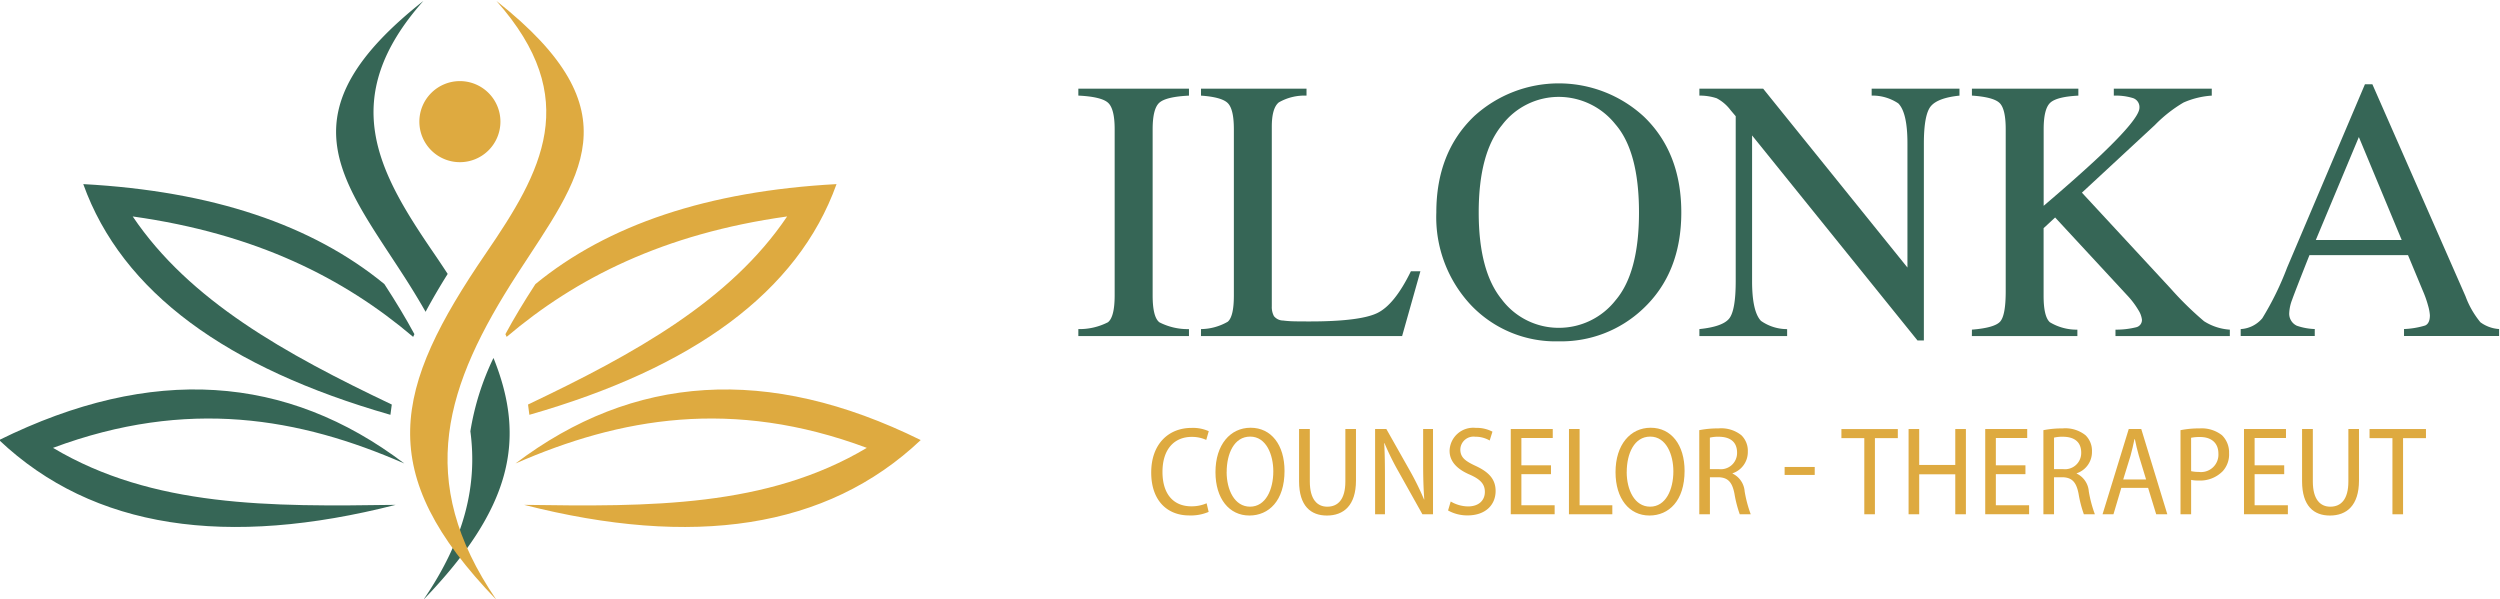
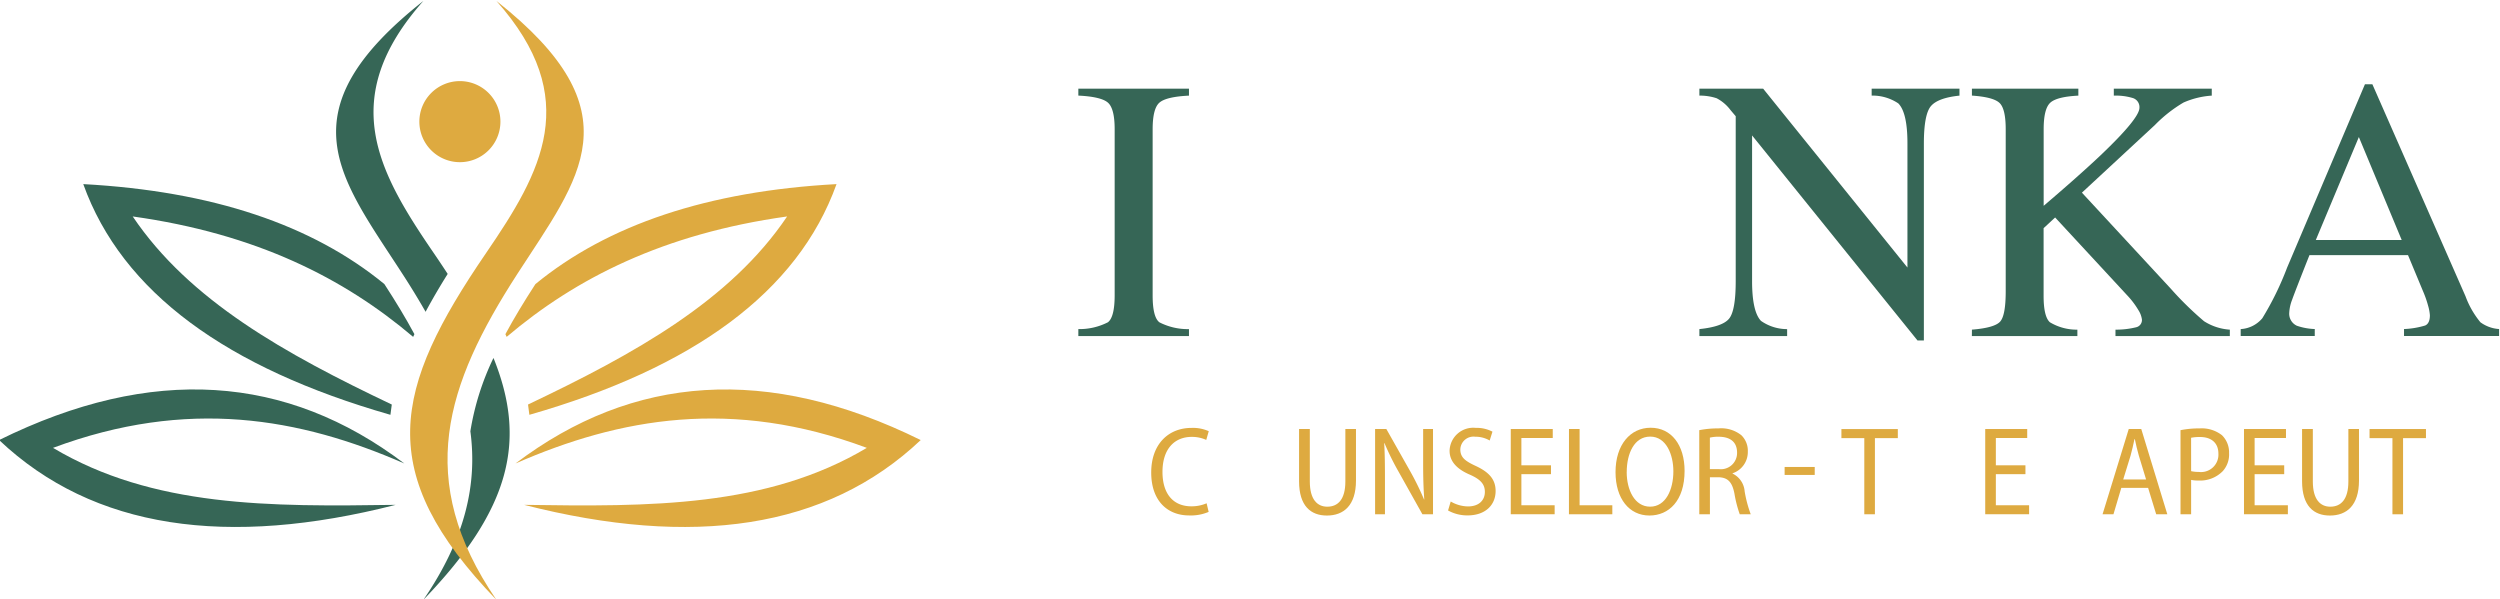
<svg xmlns="http://www.w3.org/2000/svg" width="298" height="71.389" viewBox="0 0 298 71.389">
  <defs>
    <clipPath id="clip-path">
      <rect id="Rectangle_4" data-name="Rectangle 4" width="298" height="71.389" transform="translate(0 0)" fill="none" />
    </clipPath>
  </defs>
  <g id="Group_27" data-name="Group 27" transform="translate(-0.88 0.903)">
    <g id="Group_3" data-name="Group 3" transform="translate(0.88 -0.903)" clip-path="url(#clip-path)">
      <path id="Path_32" data-name="Path 32" d="M352.35,42.555c3.942,9.751,2.168,17.927-8.353,28.834,4.964-7.254,6.451-13.734,5.6-20.087a31.63,31.63,0,0,1,2.757-8.748M344,0c-10.331,11.633-5.4,20.364,1.218,30.035q.875,1.28,1.675,2.507-1.458,2.325-2.633,4.516-1.27-2.229-2.759-4.52C334.068,21.045,327.2,13.26,344,0" transform="translate(-293.529 0.109)" fill="#366656" fill-rule="evenodd" />
      <path id="Path_33" data-name="Path 33" d="M417.2,0c10.331,11.633,5.4,20.364-1.218,30.035-11.119,16.252-13.447,26.15,1.218,41.354-9.794-14.31-6.056-25.613,2.5-38.851C427.132,21.045,434,13.26,417.2,0" transform="translate(-358.03 0.109)" fill="#deaa40" fill-rule="evenodd" />
      <path id="Path_34" data-name="Path 34" d="M420.866,79.393a4.832,4.832,0,1,1-4.833,4.832,4.833,4.833,0,0,1,4.833-4.832" transform="translate(-366.046 -69.725)" fill="#deaa40" fill-rule="evenodd" />
      <path id="Path_35" data-name="Path 35" d="M6.422,391.6c16.054-5.981,29.425-3.582,41.877,1.861C34.283,382.852,18.235,381.67,0,390.668c11.249,10.64,27.216,12.843,47.275,7.724-15,.228-28.943.3-40.853-6.794" transform="translate(-0.106 -338.214)" fill="#366656" fill-rule="evenodd" />
      <path id="Path_36" data-name="Path 36" d="M553.092,391.6c-16.054-5.981-29.425-3.582-41.877,1.861,14.016-10.607,30.063-11.789,48.3-2.792-11.249,10.64-27.216,12.843-47.275,7.724,15,.228,28.943.3,40.853-6.794" transform="translate(-449.766 -338.214)" fill="#deaa40" fill-rule="evenodd" />
      <path id="Path_37" data-name="Path 37" d="M89.231,185.205c14.737,2.064,25.184,7.363,33.429,14.355l.149-.326c-1.026-1.9-2.2-3.845-3.5-5.846l-.081-.124c-8.6-7.057-20.51-11.08-35.89-11.915,4.633,12.915,17.153,21.926,36.613,27.5q.064-.611.162-1.225C107.373,201.566,96,195.245,89.231,185.205" transform="translate(-73.413 -159.404)" fill="#366656" fill-rule="evenodd" />
      <path id="Path_38" data-name="Path 38" d="M534.8,185.205c-14.737,2.063-25.184,7.363-33.429,14.355l-.149-.326c1.026-1.9,2.2-3.845,3.5-5.846l.08-.123c8.6-7.057,20.511-11.081,35.891-11.916-4.633,12.915-17.153,21.925-36.613,27.5q-.064-.611-.162-1.226c12.744-6.058,24.122-12.378,30.886-22.418" transform="translate(-440.978 -159.404)" fill="#deaa40" fill-rule="evenodd" />
      <path id="Path_39" data-name="Path 39" d="M1068.387,115.528a7.434,7.434,0,0,0,3.525-.812q.8-.616.805-3.192V91.7q0-2.459-.805-3.166t-3.525-.838V86.87h13.187V87.7q-2.72.131-3.525.838t-.805,3.166v19.824q0,2.575.805,3.192a7.43,7.43,0,0,0,3.525.812v.827h-13.187Z" transform="translate(-939.849 -76.301)" fill="#366656" />
-       <path id="Path_40" data-name="Path 40" d="M1189.831,115.528a6.532,6.532,0,0,0,3.188-.877q.729-.616.729-3.127V91.7q0-2.372-.718-3.1t-3.2-.9V86.87h12.578V87.7a6.144,6.144,0,0,0-3.3.805q-.838.675-.838,2.894v21.412a2.291,2.291,0,0,0,.25,1.164,1.406,1.406,0,0,0,1.1.533q.5.065,1.057.087t2.08.022q5.948,0,8.04-.979t4.052-5h1.133l-2.179,7.725h-23.977Z" transform="translate(-1046.671 -76.301)" fill="#366656" />
-       <path id="Path_41" data-name="Path 41" d="M1427.262,85.568a14.965,14.965,0,0,1,20.259.022q4.461,4.287,4.461,11.424,0,7.246-4.613,11.533a14.172,14.172,0,0,1-9.988,3.83,13.915,13.915,0,0,1-10.4-4.243,15.307,15.307,0,0,1-4.2-11.12q0-7.137,4.483-11.446m3.333,21.837a8.488,8.488,0,0,0,6.8,3.362,8.579,8.579,0,0,0,6.742-3.275q2.8-3.275,2.8-10.478,0-7.289-2.832-10.532a8.643,8.643,0,0,0-6.71-3.242,8.5,8.5,0,0,0-6.786,3.362q-2.778,3.362-2.777,10.412,0,7.029,2.767,10.391" transform="translate(-1251.571 -71.691)" fill="#366656" />
      <path id="Path_42" data-name="Path 42" d="M1683.2,115.528q2.763-.282,3.547-1.25t.783-4.49V90.154l-.609-.718a4.92,4.92,0,0,0-1.665-1.424,6.456,6.456,0,0,0-2.056-.315V86.87h7.6l17.2,21.322V93.383q0-3.654-1.088-4.756a5.5,5.5,0,0,0-3.177-.93V86.87h10.467V87.7q-2.546.261-3.395,1.24t-.849,4.483v23.458h-.762l-19.715-24.437v17.349q0,3.653,1.066,4.761a5.426,5.426,0,0,0,3.112.978v.827H1683.2Z" transform="translate(-1480.633 -76.301)" fill="#366656" />
      <path id="Path_43" data-name="Path 43" d="M1953.015,115.594q2.72-.218,3.373-.97t.653-3.585V91.707q0-2.419-.729-3.128t-3.3-.883V86.87H1965.7V87.7q-2.611.131-3.373.87t-.762,3.131v9.134q4.117-3.509,6.731-5.972,4.684-4.449,4.684-5.708a1.129,1.129,0,0,0-.8-1.172,7.031,7.031,0,0,0-2.254-.282V86.87h11.677V87.7a9.894,9.894,0,0,0-3.367.823,16.285,16.285,0,0,0-3.411,2.68l-8.7,8.063,10.613,11.467a38.592,38.592,0,0,0,3.945,3.858,6.476,6.476,0,0,0,3.073,1.005v.762h-13.631v-.762a9.982,9.982,0,0,0,2.5-.294.887.887,0,0,0,.654-.905,2.731,2.731,0,0,0-.425-1.134,9.922,9.922,0,0,0-1.339-1.766l-8.583-9.273-1.375,1.274v8.066q0,2.485.751,3.15a6.205,6.205,0,0,0,3.275.883v.762h-12.577Z" transform="translate(-1717.96 -76.301)" fill="#366656" />
      <path id="Path_44" data-name="Path 44" d="M2219.069,112.54v-.827a3.62,3.62,0,0,0,2.579-1.293,35.611,35.611,0,0,0,2.947-6.017l9.284-21.87h.888l11.1,25.264a10.655,10.655,0,0,0,1.774,3.1,4.226,4.226,0,0,0,2.23.811v.827h-11.333v-.827a10.025,10.025,0,0,0,2.519-.422q.565-.249.565-1.224a5.38,5.38,0,0,0-.217-1.148,12.464,12.464,0,0,0-.609-1.733l-1.784-4.287h-11.745q-1.735,4.374-2.073,5.337a4.952,4.952,0,0,0-.337,1.527,1.575,1.575,0,0,0,.913,1.559,7.26,7.26,0,0,0,2.128.39v.827Zm19.193-11.446-5.107-12.273-5.131,12.273Z" transform="translate(-1951.979 -72.486)" fill="#366656" />
      <path id="Path_45" data-name="Path 45" d="M1147.386,432.7a5.406,5.406,0,0,1-2.322.422c-2.593,0-4.523-1.749-4.523-5.111,0-3.437,2.1-5.322,4.794-5.322a4.606,4.606,0,0,1,2.065.392l-.3,1.04a4.073,4.073,0,0,0-1.734-.362c-2.005,0-3.482,1.387-3.482,4.176,0,2.684,1.342,4.1,3.437,4.1a4.5,4.5,0,0,0,1.824-.362Z" transform="translate(-1003.316 -371.682)" fill="#deaa40" />
-       <path id="Path_46" data-name="Path 46" d="M1212.38,427.7c0,3.573-1.885,5.322-4.191,5.322-2.4,0-4.041-2.005-4.041-5.171,0-3.271,1.764-5.292,4.191-5.292,2.457,0,4.04,2.05,4.04,5.141m-6.9.136c0,2.141.95,4.131,2.789,4.131,1.854,0,2.774-2.005,2.774-4.221,0-1.975-.844-4.131-2.759-4.131s-2.8,2.035-2.8,4.221" transform="translate(-1059.264 -371.572)" fill="#deaa40" />
      <path id="Path_47" data-name="Path 47" d="M1288.193,423.813v6.257c0,2.141.89,3,2.08,3,1.3,0,2.156-.9,2.156-3v-6.257h1.266v6.136c0,2.985-1.477,4.176-3.467,4.176-1.915,0-3.317-1.131-3.317-4.086v-6.226Z" transform="translate(-1132.062 -372.673)" fill="#deaa40" />
      <path id="Path_48" data-name="Path 48" d="M1362.162,433.973V423.812h1.342l2.834,5.02a32.942,32.942,0,0,1,1.658,3.377h.03c-.105-1.432-.136-2.7-.136-4.327v-4.071h1.176v10.161H1367.8l-2.834-5.065a31.3,31.3,0,0,1-1.688-3.422l-.03.015c.075,1.312.09,2.548.09,4.372v4.1Z" transform="translate(-1198.251 -372.673)" fill="#deaa40" />
      <path id="Path_49" data-name="Path 49" d="M1434.724,431.46a4.16,4.16,0,0,0,2.065.588c1.267,0,2.005-.709,2.005-1.734,0-.935-.543-1.492-1.749-2.035-1.4-.588-2.457-1.478-2.457-2.865a2.821,2.821,0,0,1,3.121-2.729,4.06,4.06,0,0,1,1.99.452l-.332,1.055a3.329,3.329,0,0,0-1.719-.452,1.572,1.572,0,0,0-1.779,1.508c0,.965.588,1.4,1.869,1.99,1.568.739,2.337,1.6,2.337,2.97,0,1.628-1.176,2.91-3.347,2.91a4.686,4.686,0,0,1-2.322-.588Z" transform="translate(-1261.798 -371.682)" fill="#deaa40" />
      <path id="Path_50" data-name="Path 50" d="M1501.3,429.194h-3.528V432.9h3.965v1.07h-5.231V423.812h5.005v1.07h-3.739v3.256h3.528Z" transform="translate(-1316.423 -372.673)" fill="#deaa40" />
      <path id="Path_51" data-name="Path 51" d="M1554.106,423.813h1.266V432.9h3.9v1.07h-5.171Z" transform="translate(-1367.083 -372.673)" fill="#deaa40" />
      <path id="Path_52" data-name="Path 52" d="M1608.414,427.7c0,3.573-1.885,5.322-4.191,5.322-2.4,0-4.04-2.005-4.04-5.171,0-3.271,1.764-5.292,4.191-5.292,2.457,0,4.04,2.05,4.04,5.141m-6.9.136c0,2.141.95,4.131,2.789,4.131,1.854,0,2.774-2.005,2.774-4.221,0-1.975-.844-4.131-2.759-4.131s-2.8,2.035-2.8,4.221" transform="translate(-1407.612 -371.572)" fill="#deaa40" />
      <path id="Path_53" data-name="Path 53" d="M1683.071,423.4a11.351,11.351,0,0,1,2.276-.211,3.855,3.855,0,0,1,2.744.814,2.576,2.576,0,0,1,.769,1.945,2.67,2.67,0,0,1-1.824,2.593v.03a2.568,2.568,0,0,1,1.447,2.126,14.973,14.973,0,0,0,.724,2.729H1687.9a14.276,14.276,0,0,1-.633-2.457c-.271-1.387-.784-1.93-1.915-1.96h-1.01v4.417h-1.266Zm1.266,4.643h1.086a1.933,1.933,0,0,0,2.156-1.96c0-1.266-.8-1.885-2.156-1.9a4.188,4.188,0,0,0-1.086.106Z" transform="translate(-1480.52 -372.123)" fill="#deaa40" />
      <rect id="Rectangle_3" data-name="Rectangle 3" width="3.588" height="0.95" transform="translate(212.727 55.662)" fill="#deaa40" />
      <path id="Path_54" data-name="Path 54" d="M1826.535,424.9h-2.729v-1.086h6.724V424.9H1827.8v9.076h-1.266Z" transform="translate(-1604.31 -372.673)" fill="#deaa40" />
-       <path id="Path_55" data-name="Path 55" d="M1891.559,423.813v4.282h4.3v-4.282h1.266v10.161h-1.266V429.21h-4.3v4.764h-1.266V423.813Z" transform="translate(-1662.79 -372.673)" fill="#deaa40" />
      <path id="Path_56" data-name="Path 56" d="M1970.963,429.194h-3.528V432.9h3.965v1.07h-5.231V423.812h5.005v1.07h-3.739v3.256h3.528Z" transform="translate(-1729.53 -372.673)" fill="#deaa40" />
-       <path id="Path_57" data-name="Path 57" d="M2023.764,423.4a11.348,11.348,0,0,1,2.276-.211,3.855,3.855,0,0,1,2.744.814,2.575,2.575,0,0,1,.769,1.945,2.67,2.67,0,0,1-1.824,2.593v.03a2.568,2.568,0,0,1,1.447,2.126,14.951,14.951,0,0,0,.724,2.729h-1.312a14.24,14.24,0,0,1-.633-2.457c-.271-1.387-.784-1.93-1.915-1.96h-1.01v4.417h-1.266Zm1.266,4.643h1.085a1.933,1.933,0,0,0,2.156-1.96c0-1.266-.8-1.885-2.156-1.9a4.189,4.189,0,0,0-1.085.106Z" transform="translate(-1780.191 -372.123)" fill="#deaa40" />
      <path id="Path_58" data-name="Path 58" d="M2084.592,430.823l-.935,3.151h-1.3l3.121-10.161h1.493l3.105,10.161h-1.326l-.965-3.151Zm2.955-.995-.859-2.819c-.2-.678-.347-1.357-.482-1.99h-.045c-.136.633-.287,1.342-.468,1.975l-.874,2.834Z" transform="translate(-1831.732 -372.673)" fill="#deaa40" />
      <path id="Path_59" data-name="Path 59" d="M2159.49,423.4a11.228,11.228,0,0,1,2.277-.211,3.92,3.92,0,0,1,2.668.814,2.857,2.857,0,0,1,.844,2.126,2.973,2.973,0,0,1-.739,2.141,3.759,3.759,0,0,1-2.895,1.131,3.994,3.994,0,0,1-.889-.075v4.1h-1.266Zm1.266,4.885a3.806,3.806,0,0,0,.9.09,2.074,2.074,0,0,0,2.352-2.171c0-1.251-.8-1.99-2.2-1.99a5.3,5.3,0,0,0-1.055.09Z" transform="translate(-1899.574 -372.123)" fill="#deaa40" />
      <path id="Path_60" data-name="Path 60" d="M2227.138,429.194h-3.528V432.9h3.965v1.07h-5.231V423.812h5.005v1.07h-3.739v3.256h3.528Z" transform="translate(-1954.86 -372.673)" fill="#deaa40" />
      <path id="Path_61" data-name="Path 61" d="M2281.1,423.813v6.257c0,2.141.889,3,2.08,3,1.3,0,2.156-.9,2.156-3v-6.257h1.266v6.136c0,2.985-1.478,4.176-3.468,4.176-1.915,0-3.317-1.131-3.317-4.086v-6.226Z" transform="translate(-2005.41 -372.673)" fill="#deaa40" />
      <path id="Path_62" data-name="Path 62" d="M2349.4,424.9h-2.729v-1.086h6.724V424.9h-2.729v9.076H2349.4Z" transform="translate(-2064.221 -372.673)" fill="#deaa40" />
    </g>
  </g>
</svg>